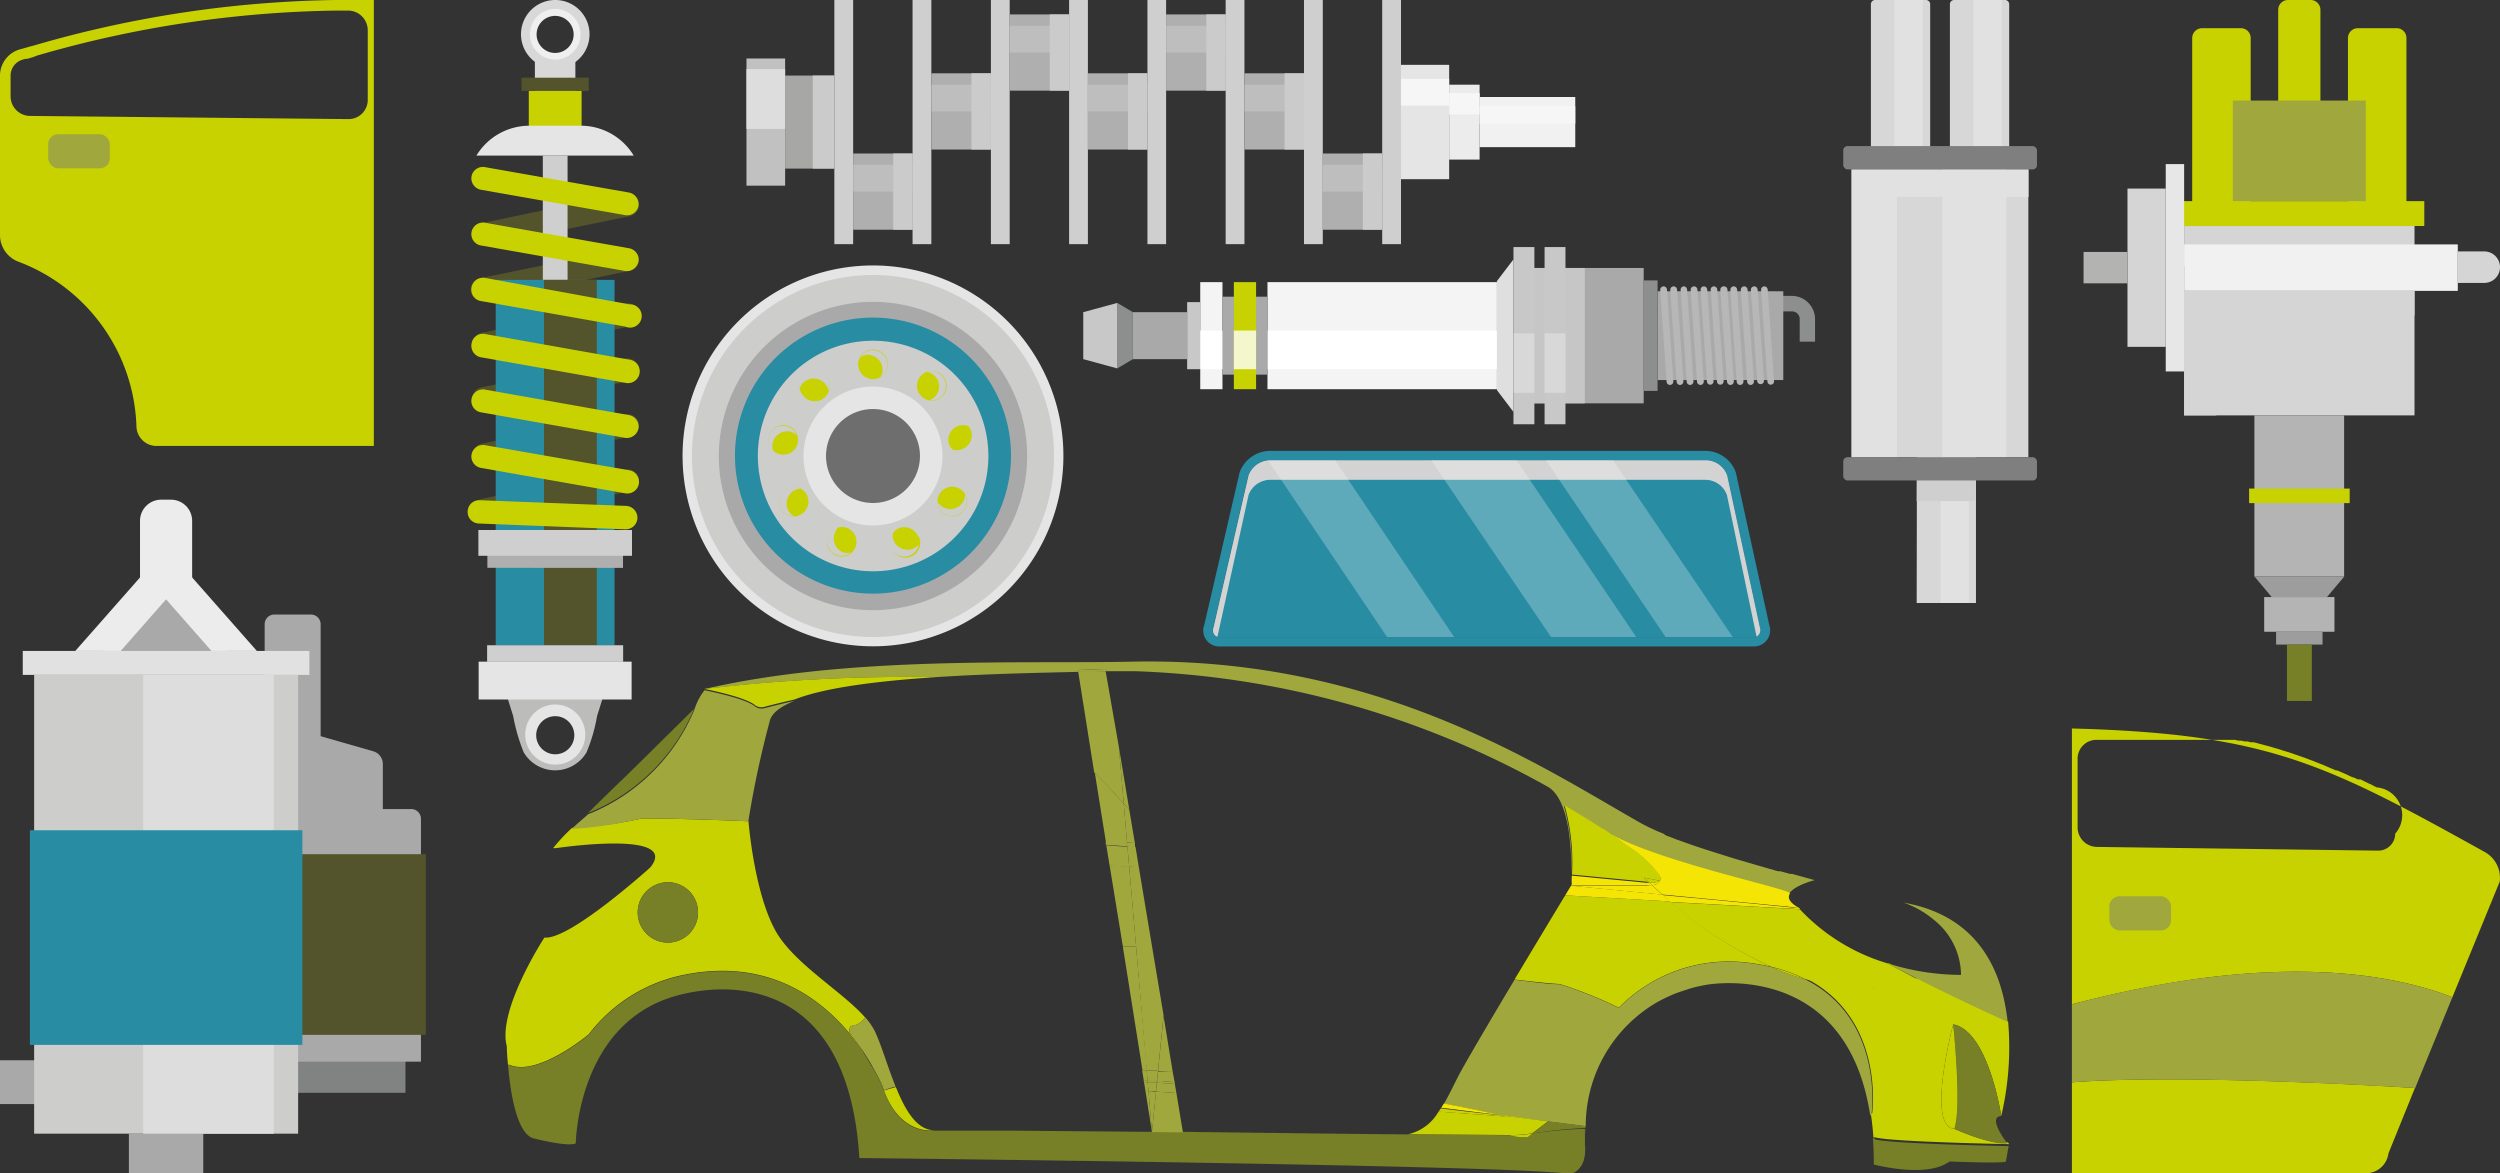
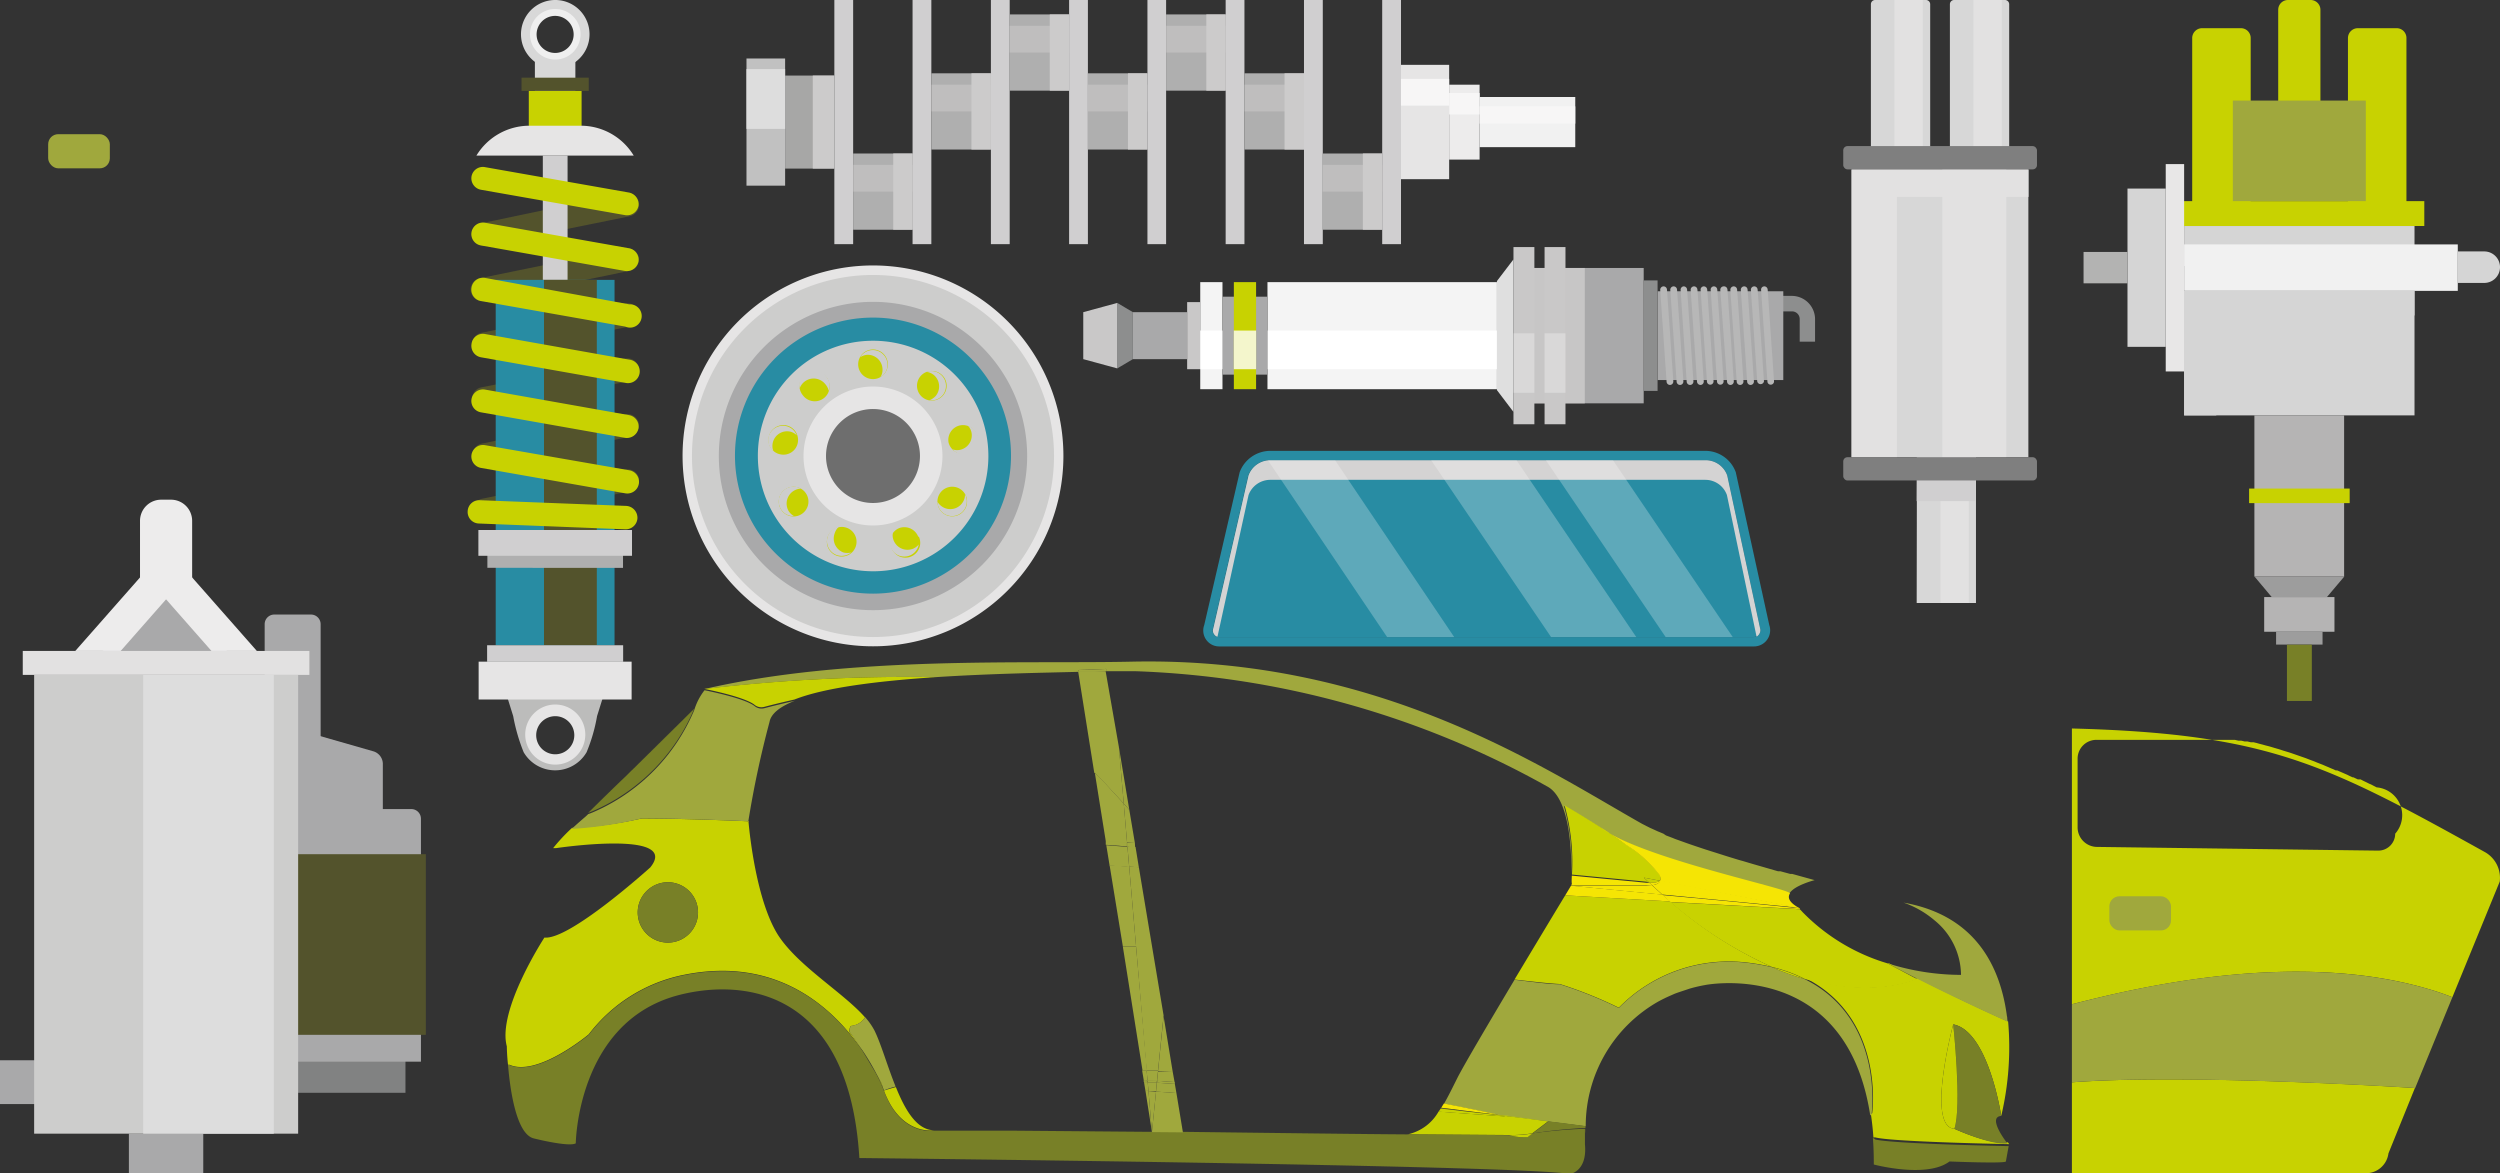
<svg xmlns="http://www.w3.org/2000/svg" viewBox="0 0 188.92 88.66">
  <rect x="0" y="0" width="188.92" height="88.66" fill="#333333" stroke="none" />
  <defs>
    <style>.cls-2{fill:#288ca3}.cls-18,.cls-38{mix-blend-mode:multiply}.cls-5{fill:#fff}.cls-6{fill:#f5e504}.cls-7{fill:#c8d201}.cls-8{fill:#a0a83d}.cls-9{fill:#d7d7d7}.cls-10,.cls-40{fill:#e2e1e1}.cls-26{fill:#d0cfd0}.cls-13{fill:#7f7f7f}.cls-14{fill:#e6e5e5}.cls-15,.cls-18{fill:#cdcdcc}.cls-16{fill:#a9a9aa}.cls-20{fill:#53532c}.cls-21{fill:#ddd}.cls-22{fill:#edecec}.cls-23{fill:#d8d8d8}.cls-27{fill:#afafaf}.cls-28{fill:#d5d5d5}.cls-30{fill:#b5b4b4}.cls-31{fill:#9d9d9d}.cls-32{fill:#f1f1f1}.cls-35{fill:#788027}.cls-36{fill:#f7f6f6}.cls-38{fill:#cccbcb}.cls-40{opacity:.3}.cls-41{fill:#8d8e8e}.cls-43{fill:#f4f4f4}.cls-45{fill:#c9c8c8}.cls-49{fill:none}</style>
  </defs>
  <g style="isolation:isolate">
    <g id="Layer_2" data-name="Layer 2">
      <g id="Laag_1" data-name="Laag 1">
        <path class="cls-2" d="M91 47.24a1.2 1.2 0 001.13 1.61h40.42a1.22 1.22 0 001.15-1.62l-2.53-11.54a2.45 2.45 0 00-2.3-1.62H96a2.48 2.48 0 00-2.32 1.61zm.67.24l2.66-11.55A1.75 1.75 0 0196 34.78h32.89a1.73 1.73 0 011.63 1.15L133 47.46a.53.53 0 01-.07.47.5.5 0 01-.42.21H92.13a.49.49 0 01-.46-.66z" />
        <path class="cls-2" d="M94.33 35.93A1.75 1.75 0 0196 34.78h32.89a1.73 1.73 0 011.63 1.15L133 47.46a.53.53 0 01-.07.47.5.5 0 01-.42.21H92.13a.49.49 0 01-.46-.66z" />
        <path d="M132.74 48.11l-2.24-10.7a1.73 1.73 0 00-1.63-1.15H96a1.75 1.75 0 00-1.65 1.15L92 48.12a.44.44 0 01-.25-.19.46.46 0 01-.06-.45l2.66-11.55A1.75 1.75 0 0196 34.78h32.89a1.73 1.73 0 011.63 1.15L133 47.46a.53.53 0 01-.07.47.58.58 0 01-.19.18z" style="mix-blend-mode:multiply" fill="#d4d3d3" />
        <path class="cls-5" d="M130.94 48.14h-5.07l-9.05-13.36h5.07l9.05 13.36zm-30.05-13.36l9 13.36h-5.07l-9-13.35h5.06zm7.26 0h6.45l9.05 13.36h-6.44l-9.06-13.36z" opacity=".25" />
        <path class="cls-6" d="M151.68 76.84V77c-.01-.15-.01-.21 0-.16z" />
-         <path class="cls-7" d="M0 5.73v12.06a2.15 2.15 0 001.43 2 13.78 13.78 0 018.88 12.4 1.52 1.52 0 001.47 1.51h16.47V0h-2.87A85.53 85.53 0 002.59 3.43l-.3.08-.85.24A2.06 2.06 0 000 5.73zm.8 0a1.26 1.26 0 01.87-1.21l.23-.07h.14l.45-.13.31-.12A84.82 84.82 0 0125.38.8h.94a1.49 1.49 0 011.47 1.48v5.26A1.45 1.45 0 0126.33 9L2.26 8.76A1.48 1.48 0 01.8 7.28z" />
        <rect class="cls-8" x="3.64" y="10.14" width="4.66" height="2.58" rx=".76" />
        <path class="cls-9" d="M144.86 33.24a.33.33 0 01.33-.33H149a.32.32 0 01.32.33v12.33h-4.48z" />
        <path class="cls-10" d="M146.64 32.91h2.14v12.65h-2.14z" />
        <path d="M144.86 33c0-.07.15-.13.33-.13H149c.18 0 .32.06.32.13v4.87h-4.48z" style="mix-blend-mode:multiply" fill="#d0cfd0" />
        <path class="cls-9" d="M147.35.32a.32.32 0 01.33-.32h3.83a.32.32 0 01.32.32v12.33h-4.48z" />
        <path class="cls-10" d="M149.13 0h2.14v12.65h-2.14z" />
        <path class="cls-9" d="M141.38.32a.32.32 0 01.32-.32h3.84a.32.32 0 01.32.32v12.33h-4.48z" />
        <path class="cls-10" d="M143.16 0h2.14v12.65h-2.14z" />
        <path class="cls-9" d="M139.92 12.8h13.36v21.75h-13.36z" />
        <path class="cls-10" d="M146.78 12.8h4.83v21.75h-4.83z" />
        <path style="mix-blend-mode:multiply" fill="#e2e1e1" d="M143.34 12.8h9.95v2.08h-9.95v19.67h-3.42V12.8h3.42z" />
        <rect class="cls-13" x="139.29" y="11.04" width="14.64" height="1.76" rx=".32" />
        <rect class="cls-13" x="139.29" y="34.55" width="14.64" height="1.76" rx=".32" />
        <path class="cls-14" d="M51.58 34.46A14.39 14.39 0 1066 20.06a14.39 14.39 0 00-14.42 14.4z" />
        <path class="cls-15" d="M52.29 34.46A13.68 13.68 0 1066 20.78a13.68 13.68 0 00-13.71 13.68z" />
        <path class="cls-16" d="M54.32 34.46A11.65 11.65 0 1066 22.81a11.66 11.66 0 00-11.68 11.65z" />
        <path class="cls-2" d="M55.54 34.46A10.43 10.43 0 1066 24a10.43 10.43 0 00-10.46 10.46z" />
        <path class="cls-15" d="M57.27 34.46A8.71 8.71 0 1066 25.75a8.69 8.69 0 00-8.73 8.71z" />
        <path class="cls-14" d="M60.72 34.46A5.25 5.25 0 1066 29.21a5.25 5.25 0 00-5.28 5.25z" />
        <path d="M62.42 34.46A3.55 3.55 0 1066 30.91a3.55 3.55 0 00-3.58 3.55z" fill="#6e6e6e" />
        <path class="cls-7" d="M60.67 29.87a1.12 1.12 0 101.71-1.44 1.12 1.12 0 00-1.57-.14 1.13 1.13 0 00-.14 1.58z" />
        <path class="cls-18" d="M62.34 29a1.12 1.12 0 00-1.91.35 1.11 1.11 0 012-.91 1.1 1.1 0 01.2 1.09 1.27 1.27 0 00-.29-.53z" />
        <path class="cls-7" d="M59 34.34a1.1 1.1 0 001.29-.9 1.12 1.12 0 00-.9-1.3 1.13 1.13 0 00-1.3.91 1.11 1.11 0 00.91 1.29z" />
        <path class="cls-18" d="M59.68 32.61a1.11 1.11 0 00-1.24 1.48 1.11 1.11 0 01-.38-1 1.12 1.12 0 012.15-.19 1 1 0 00-.53-.29z" />
        <path class="cls-7" d="M60.54 38.87a1.12 1.12 0 10-1.54-.41 1.11 1.11 0 001.54.41z" />
        <path class="cls-18" d="M60 37.08a1.13 1.13 0 00-.41 1.53A1.15 1.15 0 0060 39a1.09 1.09 0 01-1-.55 1.11 1.11 0 01.41-1.53 1.13 1.13 0 011.11 0 1.18 1.18 0 00-.52.16z" />
        <path class="cls-7" d="M64.66 41.32a1.12 1.12 0 10-1.44.67 1.12 1.12 0 001.44-.67z" />
        <path class="cls-18" d="M63.07 40.32a1.12 1.12 0 00.67 1.43 1.15 1.15 0 00.58 0 1.14 1.14 0 01-1.1.19 1.12 1.12 0 01.19-2.15 1.11 1.11 0 00-.34.53z" />
        <path class="cls-7" d="M69.39 40.56a1.13 1.13 0 00-1.39-.67 1.1 1.1 0 00-.66 1.43 1.12 1.12 0 102.1-.76z" />
        <path class="cls-18" d="M67.52 40.81a1.13 1.13 0 001.44.67 1.08 1.08 0 00.47-.34 1.11 1.11 0 01-2.14.18 1.07 1.07 0 01.19-1.09 1 1 0 00.04.58z" />
        <path class="cls-7" d="M72.52 36.93a1.12 1.12 0 10.41 1.53 1.12 1.12 0 00-.41-1.53z" />
        <path class="cls-18" d="M71.25 38.32a1.11 1.11 0 001.53-.41 1 1 0 00.14-.56 1.11 1.11 0 11-2.08.56 1.15 1.15 0 00.41.41z" />
        <path class="cls-7" d="M72.58 32.14a1.12 1.12 0 00-.9 1.3 1.12 1.12 0 002.2-.39 1.13 1.13 0 00-1.3-.91z" />
        <path class="cls-18" d="M72.51 34a1.12 1.12 0 00.91-1.29 1.1 1.1 0 00-.26-.53 1.11 1.11 0 01-.16 2.16 1.08 1.08 0 01-1-.38 1 1 0 00.51.04z" />
        <path class="cls-7" d="M69.56 28.43a1.12 1.12 0 101.57-.14 1.12 1.12 0 00-1.57.14z" />
        <path class="cls-18" d="M70.71 29.92a1.13 1.13 0 00-.14-1.58 1.11 1.11 0 00-.57-.24 1.12 1.12 0 011.23 1.77 1.13 1.13 0 01-1 .38 1.29 1.29 0 00.48-.33z" />
        <path class="cls-7" d="M64.85 27.53A1.12 1.12 0 1066 26.41a1.12 1.12 0 00-1.15 1.12z" />
        <path class="cls-18" d="M66.69 27.93a1.12 1.12 0 00-1.12-1.12A1.1 1.1 0 0065 27a1.11 1.11 0 111.52 1.52 1 1 0 00.17-.59z" />
        <path fill="#818282" d="M19.01 79.38h11.63v3.2H19.01z" />
        <path class="cls-16" d="M20 47.17a.73.73 0 01.72-.73h2.78a.73.73 0 01.73.73v9.59H20zm-7.9-2.81l5.54 5.28-10.57.32 5.03-5.6z" />
        <path class="cls-16" d="M21.46 54.84l6.77 1.94a1 1 0 01.7.92v3.44h2.15a.73.73 0 01.73.72v18.37H20.69z" />
        <path class="cls-20" d="M19.54 64.55h12.64V78.2H19.54z" />
        <path class="cls-16" d="M0 80.12h4.34v3.31H0zm9.74 5.55h5.62v2.99H9.74z" />
        <path class="cls-15" d="M2.58 51h19.95v34.67H2.58z" />
        <path class="cls-21" d="M10.82 51h9.87v34.67h-9.87z" />
        <path class="cls-10" d="M1.72 49.19h21.66V51H1.72z" />
        <path class="cls-22" d="M12.55 45.29l-3.43 3.9H5.69l6.86-7.79 6.86 7.79h-3.43l-3.43-3.9z" />
-         <path class="cls-2" d="M2.26 62.74h20.59v16.22H2.26z" />
        <path class="cls-22" d="M10.58 44.36h3.94v-5a1.6 1.6 0 00-1.6-1.6h-.74a1.6 1.6 0 00-1.6 1.6z" />
        <path class="cls-20" d="M48.28 15.29a.9.9 0 01-.69 1.05l-10.86 2.21a.88.88 0 01-1-.69.87.87 0 01.69-1l10.81-2.26a.9.9 0 011.05.69zm0 4.17a.89.89 0 01-.69 1l-10.86 2.25a.88.88 0 11-.35-1.71l10.85-2.21a.89.89 0 011.05.67zm0 4.16a.9.9 0 01-.69 1.05l-10.86 2.21a.88.88 0 01-.35-1.73l10.85-2.22a.9.9 0 011.05.69zm0 4.17a.89.89 0 01-.69 1L36.73 31a.88.88 0 11-.35-1.73l10.85-2.17a.89.89 0 011.05.69zm0 4.21a.9.9 0 01-.69 1l-10.86 2.21a.88.88 0 01-1-.69.87.87 0 01.69-1l10.85-2.22a.9.9 0 011.01.7zm0 4.12a.89.89 0 01-.69 1l-10.86 2.26a.9.9 0 01-1-.69.89.89 0 01.69-1l10.85-2.21a.89.89 0 011.01.64z" />
        <path class="cls-23" d="M40.42 4.26h3.06v2.86h-3.06z" />
        <path class="cls-23" d="M39.37 2.58A2.59 2.59 0 1042 0a2.59 2.59 0 00-2.63 2.58zm.86 0A1.72 1.72 0 1142 4.3a1.72 1.72 0 01-1.77-1.72z" />
        <path d="M40.05 2.58A1.91 1.91 0 1042 .68a1.9 1.9 0 00-1.95 1.9zm.5 0A1.4 1.4 0 1142 4a1.4 1.4 0 01-1.45-1.42z" fill="#efefef" />
        <path d="M38.12 52l.66 2.11a14 14 0 00.79 2.73 2.75 2.75 0 004.76 0 12.76 12.76 0 00.79-2.73l.66-2.11zM40 55.51a2 2 0 112 2 2 2 0 01-2-2z" fill="#bcbcbb" />
        <path class="cls-2" d="M37.46 21.15h8.98v27.61h-8.98z" />
        <path class="cls-20" d="M41.11 21.15h3.99v27.61h-3.99z" />
        <path class="cls-26" d="M36.81 48.76h10.28v1.25H36.81z" />
        <path class="cls-14" d="M36.17 50h11.56v2.86H36.17z" />
        <path class="cls-26" d="M41.02 11.76h1.87v9.38h-1.87z" />
        <path class="cls-7" d="M39.96 6.87h3.99v3.26h-3.99z" />
        <path class="cls-20" d="M39.41 5.87h5.08v1h-5.08z" />
        <path class="cls-14" d="M36 11.76h11.89a4.68 4.68 0 00-4-2.26H40a4.69 4.69 0 00-4 2.26z" />
        <path class="cls-27" d="M36.83 41.66h10.25v1.25H36.83z" />
        <path class="cls-26" d="M36.15 40.05h11.61V42H36.15z" />
        <path class="cls-14" d="M39.69 55.51A2.27 2.27 0 1042 53.24a2.27 2.27 0 00-2.31 2.27zm.83 0A1.44 1.44 0 1142 57a1.44 1.44 0 01-1.48-1.49z" />
        <path class="cls-7" d="M35.63 13.34a.88.88 0 00.72 1l10.9 1.92a.88.88 0 001-.71.9.9 0 00-.72-1l-10.88-1.92a.87.87 0 00-1.02.71zm0 4.21a.87.87 0 00.72 1l10.9 1.93a.9.9 0 001-.72.88.88 0 00-.72-1l-10.88-1.93a.88.88 0 00-1.02.72zm0 4.2a.87.87 0 00.72 1l10.9 1.93a.88.88 0 10.31-1.68l-10.91-2a.88.88 0 00-1.02.75zm0 4.25a.88.88 0 00.72 1l10.9 1.93a.89.89 0 10.31-1.75l-10.91-1.94a.87.87 0 00-1.02.76zm0 4.16a.87.87 0 00.72 1l10.9 1.93a.9.9 0 001-.72.88.88 0 00-.72-1l-10.88-1.93a.88.88 0 00-1.02.72zm0 4.2a.88.88 0 00.72 1l10.9 1.92a.88.88 0 10.31-1.74l-10.91-1.9a.88.88 0 00-1.02.72zm-.29 4.28a.87.87 0 00.84.92l11.07.44a.89.89 0 00.92-.84.9.9 0 00-.85-.93l-11.06-.43a.87.87 0 00-.92.84zM165.66 15.2V2.87a.75.75 0 01.75-.74h2.93a.74.74 0 01.74.74V15.2h7.35V2.87a.75.75 0 01.75-.74h2.93a.74.74 0 01.74.74V15.2h1.35v1.88h-18.88V15.2z" />
        <path class="cls-7" d="M175.35 13.08h-3.19V.74a.74.74 0 01.74-.74h1.71a.74.74 0 01.74.74z" />
        <path class="cls-28" d="M165.05 21.99h17.41v9.4h-17.41z" />
        <path style="mix-blend-mode:multiply" fill="#d5d5d5" d="M167.48 21.99h14.98v1.85h-14.98v7.55h-2.43v-9.4h2.43z" />
        <path class="cls-30" d="M170.36 31.39h6.78v12.18h-6.78z" />
        <path class="cls-7" d="M169.96 36.92h7.6v1.1h-7.6z" />
        <path class="cls-31" d="M171.67 45.12h4.17l1.31-1.55h-6.78l1.3 1.55z" />
        <path class="cls-28" d="M165.05 17.08h17.41v3.02h-17.41z" />
        <path class="cls-8" d="M168.73 7.6h10.05v7.6h-10.05z" />
        <path class="cls-32" d="M165.05 18.47h20.68v3.51h-20.68z" />
        <path fill="#e8e7e7" d="M163.66 12.4h1.39v15.67h-1.39z" />
        <path class="cls-28" d="M160.77 14.25h2.89v11.96h-2.89z" />
        <path fill="#b3b3b2" d="M157.45 19.04h3.32v2.37h-3.32z" />
        <path class="cls-28" d="M188.92 20.23a1.19 1.19 0 00-1.19-1.23h-2v2.38h2a1.19 1.19 0 001.19-1.15z" />
        <path class="cls-30" d="M171.1 45.12h5.31v2.62h-5.31z" />
        <path class="cls-31" d="M172 47.73h3.51v.98H172z" />
        <path class="cls-35" d="M172.82 48.72h1.88v4.25h-1.88z" />
        <path class="cls-26" d="M104.45 0h1.42v18.45h-1.42z" />
        <path class="cls-14" d="M105.87 4.9h3.64v8.64h-3.64z" />
        <path class="cls-36" d="M105.87 5.96h3.64v2.02h-3.64z" />
        <path class="cls-22" d="M109.51 6.4h2.3v5.66h-2.3z" />
        <path class="cls-36" d="M109.51 7.03h2.3v1.62h-2.3z" />
        <path class="cls-32" d="M111.81 7.33h7.23v3.79h-7.23z" />
        <path class="cls-36" d="M111.81 8.04h7.23v1.3h-7.23z" />
        <path class="cls-26" d="M98.54 0h1.42v18.45h-1.42zm-5.92 0h1.42v18.45h-1.42zm-5.91 0h1.41v18.45h-1.41zm-5.92 0h1.42v18.45h-1.42zm-5.91 0h1.42v18.45h-1.42zm-5.92 0h1.42v18.45h-1.42zm-5.91 0h1.42v18.45h-1.42z" />
        <path fill="#a7a7a6" d="M59.33 5.71h3.72v7.03h-3.72z" />
        <path class="cls-38" d="M61.42 5.71h1.63v7.03h-1.63z" />
        <path fill="#c1c1c1" d="M56.41 4.42h2.92v9.61h-2.92z" />
        <path class="cls-21" d="M56.41 5.22h2.92v4.52h-2.92z" />
        <path class="cls-27" d="M99.95 11.6h4.5v5.76h-4.5z" />
        <path class="cls-40" d="M99.95 12.46h4.5v2.02h-4.5z" />
        <path class="cls-38" d="M102.99 11.6h1.47v5.76h-1.47z" />
        <path class="cls-27" d="M94.04 5.54h4.5v5.76h-4.5z" />
        <path class="cls-40" d="M94.04 6.4h4.5v2.02h-4.5z" />
        <path class="cls-38" d="M97.07 5.54h1.47v5.76h-1.47z" />
        <path class="cls-27" d="M88.12 1.09h4.5v5.76h-4.5z" />
        <path class="cls-40" d="M88.12 1.95h4.5v2.02h-4.5z" />
        <path class="cls-38" d="M91.16 1.09h1.47v5.76h-1.47z" />
        <path class="cls-27" d="M82.21 5.54h4.5v5.76h-4.5z" />
        <path class="cls-40" d="M82.21 6.4h4.5v2.02h-4.5z" />
        <path class="cls-38" d="M85.24 5.54h1.47v5.76h-1.47z" />
        <path class="cls-27" d="M76.29 1.09h4.5v5.76h-4.5z" />
        <path class="cls-40" d="M76.29 1.95h4.5v2.02h-4.5z" />
        <path class="cls-38" d="M79.33 1.09h1.47v5.76h-1.47z" />
        <path class="cls-27" d="M70.38 5.54h4.5v5.76h-4.5z" />
        <path class="cls-40" d="M70.38 6.4h4.5v2.02h-4.5z" />
        <path class="cls-38" d="M73.41 5.54h1.47v5.76h-1.47z" />
        <path class="cls-27" d="M64.47 11.6h4.5v5.76h-4.5z" />
        <path class="cls-40" d="M64.47 12.46h4.5v2.02h-4.5z" />
        <path class="cls-38" d="M67.5 11.6h1.47v5.76H67.5z" />
        <path class="cls-41" d="M137.16 24.12v1.7H136v-1.7a.58.58 0 00-.58-.59h-1.24v-1.17h1.24a1.76 1.76 0 011.74 1.76z" />
        <path class="cls-16" d="M115.25 20.25h8.96v10.23h-8.96z" />
        <path style="mix-blend-mode:multiply" fill="#c7c6c6" d="M115.25 20.25h4.51v10.23h-4.51z" />
        <path class="cls-41" d="M124.21 21.19h1.05v8.35h-1.05z" />
        <path class="cls-16" d="M125.27 22.01h9.49v6.71h-9.49z" />
        <path class="cls-43" d="M95.78 21.32h17.34v8.09H95.78z" />
        <path class="cls-5" d="M95.78 24.98h17.34v2.92H95.78z" />
        <path fill="#dfdfdf" d="M113.12 21.24v8.24l1.25 1.65V19.6l-1.25 1.64z" />
        <path class="cls-43" d="M90.7 21.32h1.68v8.09H90.7z" />
        <path class="cls-45" d="M89.71 22.83h1v5.07h-1z" />
        <path class="cls-16" d="M85.61 23.59h4.1v3.55h-4.1z" />
        <path class="cls-41" d="M84.43 22.89v4.95l1.18-.7v-3.55l-1.18-.7z" />
        <path class="cls-45" d="M84.43 22.89v4.95l-2.57-.7v-3.55l2.57-.7z" />
        <path class="cls-16" d="M92.38 22.42h3.4v5.89h-3.4z" />
        <path class="cls-7" d="M93.24 21.32h1.68v8.09h-1.68z" />
        <path class="cls-45" d="M114.37 18.67h1.58v13.39h-1.58zm2.35 0h1.58v13.39h-1.58z" />
        <path d="M125.7 21.64a.26.26 0 01.27.24l.48 6.94a.26.26 0 01-.24.27.26.26 0 01-.27-.24l-.48-6.94a.26.26 0 01.24-.27zm.76 0a.26.26 0 01.27.24l.48 6.94a.26.26 0 01-.24.27.26.26 0 01-.27-.24l-.48-6.94a.26.26 0 01.24-.27zm.76 0a.26.26 0 01.27.24l.48 6.94a.26.26 0 01-.24.27.26.26 0 01-.27-.24l-.46-6.94a.26.26 0 01.22-.27zm.78 0a.26.26 0 01.27.24l.48 6.94a.26.26 0 01-.23.27.27.27 0 01-.28-.24l-.48-6.94a.26.26 0 01.24-.27zm.74 0a.26.26 0 01.27.24l.48 6.94a.25.25 0 11-.5 0l-.48-6.94a.25.25 0 01.23-.24zm.76 0a.26.26 0 01.27.24l.48 6.94a.25.25 0 11-.5 0l-.48-6.94a.25.25 0 01.23-.24zm.77 0a.26.26 0 01.27.24l.48 6.94a.26.26 0 01-.24.27.26.26 0 01-.27-.24l-.51-6.94a.26.26 0 01.27-.27zm.73 0a.26.26 0 01.27.24l.48 6.94a.26.26 0 01-.24.27.26.26 0 01-.27-.24l-.48-6.94a.26.26 0 01.24-.27zm.79 0a.26.26 0 01.27.24l.48 6.94a.26.26 0 01-.24.27.26.26 0 01-.27-.24l-.48-6.94a.26.26 0 01.24-.27zm.76 0a.26.26 0 01.27.24l.48 6.94a.26.26 0 01-.51 0l-.48-6.94a.26.26 0 01.24-.24zm.76 0a.26.26 0 01.27.24l.48 6.94a.25.25 0 11-.5 0l-.48-6.94a.25.25 0 01.23-.24z" fill="#b7b7b7" />
        <path class="cls-5" d="M90.7 24.98h1.68v2.92H90.7z" />
        <path style="mix-blend-mode:overlay" opacity=".8" fill="#fff" d="M93.24 24.98h1.68v2.92h-1.68z" />
        <path d="M114.37 25.19h1.58v4.49h-1.58zm2.35 0h1.58v4.49h-1.58z" style="mix-blend-mode:overlay" opacity=".3" fill="#fff" />
        <path class="cls-49" d="M70.73 51.17c-4.24.28-8.37.77-10.69 1.69a76.2 76.2 0 0110.7-1.69zM56.56 62h-.08.07z" />
        <path class="cls-7" d="M66.2 81.1a12.43 12.43 0 01.6 1.31c-.06-.16-.12-.33-.17-.51 0 0-.16-.31-.43-.8zM52.45 53.57l-4.64 4.58 4.64-4.57zm67.33 32.14v-.47c.02.17 0 .33 0 .47zm27.91-.41c-2.16-.15-.09-7.89-.09-7.89 2.67.5 3.63 6.92 3.63 6.92a22.56 22.56 0 00.52-7.14s-3.71-1.64-7.78-3.77c.32.17.63.34.94.49 0 0-3.17 1.59-8.48 0 6.05 3.06 5.05 10.21 5.05 10.21l-.1.07c.08.56.15 1.15.19 1.77a.37.37 0 01.18 0c1.43.34 10.08.5 10.08.5l-.1-.14c-1.29.25-4.04-1.02-4.04-1.02zm-29.41-17.64c-.73 1.2-2.27 3.76-3.83 6.36 1.47.17 2.65.3 3.42.34a32.22 32.22 0 014.46 1.79 11.64 11.64 0 019.45-3.44 15.84 15.84 0 012.12.36 30.85 30.85 0 01-7.68-4.95zm-73.79 10.5a12 12 0 017.31-4.52c7.13-1.39 11.32 2.72 13.39 5.78-.29-.46-.62-1-1-1.43 0-.31.06-.47.18-.47a1.39 1.39 0 001-.64C63.72 75 60.3 73 58.79 70.65c-1.62-2.57-2.14-7.59-2.22-8.48a.26.26 0 01-.08-.11c-3-.13-5.74-.2-8-.21a29.79 29.79 0 01-5.26.71 13.53 13.53 0 00-1.43 1.53h.23s9.44-1.41 7.11 1.46c0 0-6.09 5.51-8 5.3 0 0-3.58 5.48-2.84 8.22 0 0 0 .57.09 1.39h.11c2.12.94 5.99-2.3 5.99-2.3zm6-11.49a2.28 2.28 0 11-2.3 2.33 2.28 2.28 0 012.26-2.33z" />
        <path class="cls-8" d="M137.19 66.54l-1.7-.47 1.7.47zm-92.75-5.11l-.18.17.18-.17zm26.29-10.26c4-.26 8-.33 10.79-.4v-.14l2.07-.08v.17h2.17a68.48 68.48 0 0131.14 8.7c1.75.89 1.87 5 1.84 6.71a15.82 15.82 0 00-.56-5.23s2.62 1.46 4.72 3c-.46-.34-.91-.65-1.25-.88a5 5 0 01-.7-.46l.7.46c3.71 2.16 13.58 4.49 13.58 4.49.36-.61 1.9-1 1.9-1l-1.7-.47h-.15l-.74-.2h-.18l-1.8-.52-.24-.07-.64-.19-.29-.08-.62-.19-.26-.08-.66-.21-.19-.06-.79-.25c-.57-.19-1.12-.37-1.64-.56l-.67-.24-.14-.06-.53-.2-.19-.13-.46-.19-.15-.07-.42-.19-.12-.06-.47-.24C116.7 58.09 104.24 49.6 85.51 50c-8.08.18-21.39-.46-32.28 2.07a130.56 130.56 0 0117.5-.9z" />
        <path class="cls-8" d="M48.47 61.85c2.28 0 5 .08 8 .21h.08a74.81 74.81 0 011.6-7.5c.12-.65.82-1.17 1.9-1.6-1 .23-1.81.43-2.3.56a.82.82 0 01-.71-.15c-.75-.62-3.8-1.21-3.8-1.21a4.6 4.6 0 00-.78 1.51 14.54 14.54 0 01-7.67 7.72l-.34.13-.18.17c-.37.32-.73.63-1.07.95a29.79 29.79 0 005.27-.79zm103.24 15.36c-.41-3.87-2.21-8-7.86-9a7.28 7.28 0 012.34 1.34 5.37 5.37 0 012 4.12 18.42 18.42 0 01-5.44-.84l1.19.65c4.06 2.09 7.77 3.73 7.77 3.73z" />
        <path class="cls-35" d="M50.5 71.23A2.28 2.28 0 1048.19 69a2.29 2.29 0 002.31 2.23z" />
        <path class="cls-7" d="M124.63 66.7l-.41-.38 1.19.23c.11-.1.09-.26 0-.46a9.93 9.93 0 00-2.46-2.23c-2.1-1.49-4.72-3-4.72-3a15.82 15.82 0 01.56 5.23l5.64.54z" />
        <path class="cls-35" d="M141.53 86c.05.61.07 1.26.07 2 0 0 4 1.07 5.72-.23 0 0 4.18.17 4.26 0l.21-1.16s-8.65-.16-10.08-.5a.37.37 0 00-.18-.11zm6.07-8.59s.67 6.2.09 7.89c0 0 2.75 1.27 4 1.1-.36-.47-1.43-2-.46-2.07 0 0-.96-6.42-3.63-6.92z" />
        <path class="cls-7" d="M147.6 77.41s-2.07 7.74.09 7.89c.58-1.69-.09-7.89-.09-7.89z" />
        <path class="cls-8" d="M119.82 85.24zM136.39 74a21.29 21.29 0 01-2.49-.91 15.84 15.84 0 00-2.12-.36 11.64 11.64 0 00-9.45 3.44 32.22 32.22 0 00-4.46-1.79c-.77 0-2-.17-3.42-.34-1.93 3.23-3.88 6.54-4.33 7.44-.31.62-.64 1.3-1 1.93 2.06.39 3.54.72 4.23.87l2.17.29c2.66.32 4.28.54 4.31.54a10.82 10.82 0 015.51-9.44c.28-.15.56-.29.86-.42l.34-.15c.23-.09.48-.17.72-.25l.42-.14a11.25 11.25 0 011.21-.28s10.62-2.06 12.44 9.86l.1-.07S142.44 77 136.39 74zm-70.31 3.87a5.18 5.18 0 00-.7-1 1.39 1.39 0 01-1 .64c-.12 0-.17.16-.18.47.36.48.69 1 1 1.43a17.32 17.32 0 011 1.68c.27.49.43.8.43.8.05.18.11.35.17.51a5.34 5.34 0 01.88-.29c-.62-1.53-1.1-3.23-1.6-4.24z" />
        <path class="cls-6" d="M113.34 84.26c-.69-.15-2.17-.48-4.23-.87-.07.11-.13.22-.2.32z" />
        <path class="cls-7" d="M133.9 73.07a11.33 11.33 0 012.49.91c5.31 1.54 8.48 0 8.48 0-.31-.15-.62-.32-.94-.49s-.86-.45-1.29-.69a14.89 14.89 0 01-6.41-3.86l-.13-.14-.09-.09-9.79-.54a30.85 30.85 0 007.68 4.9z" />
        <path class="cls-7" d="M142.74 72.79h-.1q.65.36 1.29.69zm-17.33-6.24l-1.19-.23.41.38c.42.02.67-.03.78-.15zM136.39 74a11.33 11.33 0 00-2.49-.91 21.29 21.29 0 002.49.91z" />
        <path class="cls-35" d="M47.33 58.62l-2.89 2.81c.45-.43 1.56-1.54 2.89-2.81z" />
        <path class="cls-35" d="M44.78 61.3a14.54 14.54 0 007.67-7.72l-4.64 4.57-.07.06-.41.41C46 59.89 44.89 61 44.44 61.43zm74.99 24.59v.51s-.02-.2 0-.51z" />
        <path class="cls-35" d="M115.79 85.65l-.38.29a4.87 4.87 0 01-1.43-.16l-7.56-.06a3.26 3.26 0 01-.33 0c-1.52 0-12-.13-16.7-.19h-2.56l-10.54-.09h-5.72s-2.5.44-3.77-3a12.43 12.43 0 00-.6-1.31c-.25-.44-.6-1-1-1.68-2.07-3.06-6.26-7.17-13.39-5.78a12 12 0 00-7.31 4.52s-3.87 3.24-6 2.29h-.11c.16 1.92.63 5.18 1.92 5.54 0 0 2.67.68 3.2.38 0 0 .1-9.08 7.62-11.16 4.45-1.22 13-1 13.81 12.27 0 0 50.32.54 53.7 1.21 0 0 1.33-.19 1.13-2.26V85.3a35.33 35.33 0 00-3.98.35zm4.03-.56z" />
        <path class="cls-35" d="M66.2 81.1a17.32 17.32 0 00-1-1.68c.4.65.8 1.24 1 1.68zm1.5 1.05a5.34 5.34 0 00-.88.29l.25-.07c.18-.1.4-.16.63-.22zm49.3 2.6l-1.19.9a35.33 35.33 0 014-.41v-.15s-1.65-.22-4.31-.54z" />
        <path class="cls-6" d="M56.49 62.06a.26.26 0 00.08.11v-.11zm61.79 5.6l7.94.46-.6-.52-6.9-.67zm3.4-4.66l-.7-.46a5 5 0 00.7.46zm-2.91 3.14v.63c-.03-.13-.01-.35 0-.63zm2.91-3.14c.34.23.79.54 1.25.88a9 9 0 012.46 2.23.59.59 0 01.07.47L136 68.64c-.81-.44-.93-.81-.74-1.12s-9.87-2.38-13.58-4.52z" />
        <path class="cls-6" d="M124.38 66.94h-5.66l6.9.67-.77-.7zm1.03-.39h.06a.59.59 0 00-.07-.47c.1.21.12.37.01.47zm-.02-.46a9 9 0 00-2.46-2.23 9.93 9.93 0 012.46 2.23zm-6.66.82h6.13l-.22-.2h-.22l-5.64-.54v.63zM136 68.64s-4-.42-10.37-1l.6.52 9.79.54z" />
        <path class="cls-6" d="M124.85 66.9l.77.7c6.36.62 10.37 1 10.37 1l-10.52-2.08c-.07.21-.26.32-.62.38zM136 68.65z" />
        <path class="cls-6" d="M124.63 66.7l.22.2c.36-.06.55-.17.62-.34h-.06c-.11.11-.36.16-.78.14z" />
        <path class="cls-7" d="M57.74 53.42c.49-.13 1.28-.33 2.3-.56 2.32-.92 6.45-1.41 10.69-1.69a130.56 130.56 0 00-17.5.89s3.05.59 3.8 1.21a.82.82 0 00.71.15z" />
        <path class="cls-5" d="M136 68.66zm0 0z" />
        <path class="cls-7" d="M115.51 84.55l-2.17-.29h.22zm-6.64-.78l4.69.54h-.22l-4.43-.55zm5.13 2.01a4.87 4.87 0 001.43.16l.38-.29a9.16 9.16 0 01-1.81.13zm-46.3-3.63c-.23.06-.45.12-.65.19l-.25.07c1.27 3.43 3.77 3 3.77 3-1.29-.02-2.17-1.52-2.87-3.26z" />
        <path class="cls-7" d="M113.78 84.37l-5.07-.37a3.55 3.55 0 01-2.29 1.71l7.56.06a9.16 9.16 0 001.81-.13l1.19-.9-1.47-.2-2-.24z" />
        <path class="cls-7" d="M113.78 84.37l-.22-.06-4.69-.54-.16.24z" />
        <path class="cls-35" d="M118.73 66.77v.16-.16z" />
        <path class="cls-8" d="M89.3 85.57h-2.15zm-5.7-34.85v-.17l-2.07.08v.14h1.25z" />
        <path class="cls-8" d="M84.92 60.73l-.37-4.29-1-5.72h-2.08l1.22 7.67c.18.11 1.11 1.11 2.23 2.34zM88.62 81l-.69-4.21-.42 4.17zm-1.18.68l1.32.09-.14-.77h-1.11z" />
        <path class="cls-8" d="M87.42 81.82l1.36.09v-.14l-1.32-.09zm-.37 3.73h.01l2.33.02-.49-2.97-1.54-.11-.31 3.06z" />
        <path class="cls-8" d="M87.42 81.82l-.06.67 1.54.11-.12-.69zm-2.87-25.38l.37 4.29.42.47zm.78 9.05l-1.48-.11 1 6.13h1zm.52 6.04h-1l1.49 9.38h.34z" />
        <path class="cls-8" d="M86.72 81.64l-.07-.74h-.34l.12.73zM85.2 64l-1.6-.13.25 1.54 1.48.11z" />
        <path class="cls-8" d="M85.2 64l-1.6-.12 1.6.13zm1.23 17.62v.14h.28v-.13zm.13.81l.49 3.12-.26-3.1-.23-.02z" />
        <path class="cls-8" d="M86.73 81.77h-.28l.11.67h.23zm-1.56-18.1l-.25-2.94c-1.12-1.23-2-2.23-2.18-2.29l.82 5.12zm-1.61-.11v.28l1.6.12v-.29zm2.29 7.97h1.21l-1-6-.73-.05zm0 0l.8 9.37h.86l.42-4.17-.87-5.2zm1.59 10.15l.07-.76h-.86l.07.74z" />
        <path class="cls-8" d="M85.33 65.49l.73.05-.25-1.54h-.61zM85.2 64h.61zm1.53 17.77h.69v-.14h-.72zm.06.68l.26 3.1.31-3.06-.57-.04z" />
        <path class="cls-8" d="M86.79 82.45h.57l.06-.67h-.69zM85.76 63.7l-.42-2.5-.42-.47.25 2.94zm0 0h-.59v.29l.61.05z" />
        <path class="cls-49" d="M181 63a2.11 2.11 0 00-1.15-1.89l-.1-.05-.25-.13-.22-.1-.24-.12-.17-.08-.23-.12h-.21l-.19-.09-.15-.07h-.06l-.24-.11-.16-.08-.23-.1-.16-.07-.23-.1-.14-.06h-.11l-.19-.09-.15-.06-.23-.1-.19-.08-.23-.1-.21-.08-.23-.09-.19-.08-.24-.09-.16-.06-.23-.09-.2-.07-.23-.08-.2-.07-.23-.08-.2-.07-.24-.08-.2-.06-.23-.07-.21-.07-.23-.07-.21-.06-.23-.07-.21-.06-.24-.06-.21-.06-.24-.06-.21-.06-.25-.06h-.21l-.25-.06h-.21l-.26-.06h-.21l-.26-.06h-10.66a1.42 1.42 0 00-1.48-.2v5.23a1.48 1.48 0 001.49 1.45l21.26.2A1.28 1.28 0 00181 63z" />
        <path class="cls-7" d="M183.2 74.65a20.91 20.91 0 012.12.71l3.58-8.74a2.23 2.23 0 00-1.14-2.24c-12-6.66-16.38-8.94-31.19-9.33v20.84c4.43-1.13 16.43-4.13 26.63-1.24zM157 62.55v-5.23a1.42 1.42 0 011.47-1.41h10.42l.26.06h.21l.26.06h.21l.25.06h.21l.25.06.21.06.24.06.21.06.24.06.21.06.23.07.21.06.23.07.21.07.23.07.2.06.24.08.2.07.23.08.2.07.23.08.2.07.23.09.16.06.24.09.19.08.23.09.21.08.23.1.19.08.23.1.15.06.19.09h.11l.14.06.23.1.16.07.23.1.16.08.24.11h.06l.15.07.19.09h.21l.23.12.17.08.24.12.22.1.25.13.1.05A2.11 2.11 0 01181 63a1.28 1.28 0 01-1.29 1.28L158.49 64a1.48 1.48 0 01-1.49-1.45zm-.43 19.24v6.87h22.21a1.72 1.72 0 001.71-1.5l2-4.94c-3.29-.22-18.09-1.04-25.92-.43z" />
        <path class="cls-8" d="M183.2 74.65c-10.25-2.89-22.25.11-26.63 1.24v5.9c7.83-.61 22.63.23 25.94.43l2.81-6.86a20.91 20.91 0 00-2.12-.71z" />
        <rect class="cls-8" x="159.4" y="67.73" width="4.66" height="2.58" rx=".76" />
      </g>
    </g>
  </g>
</svg>